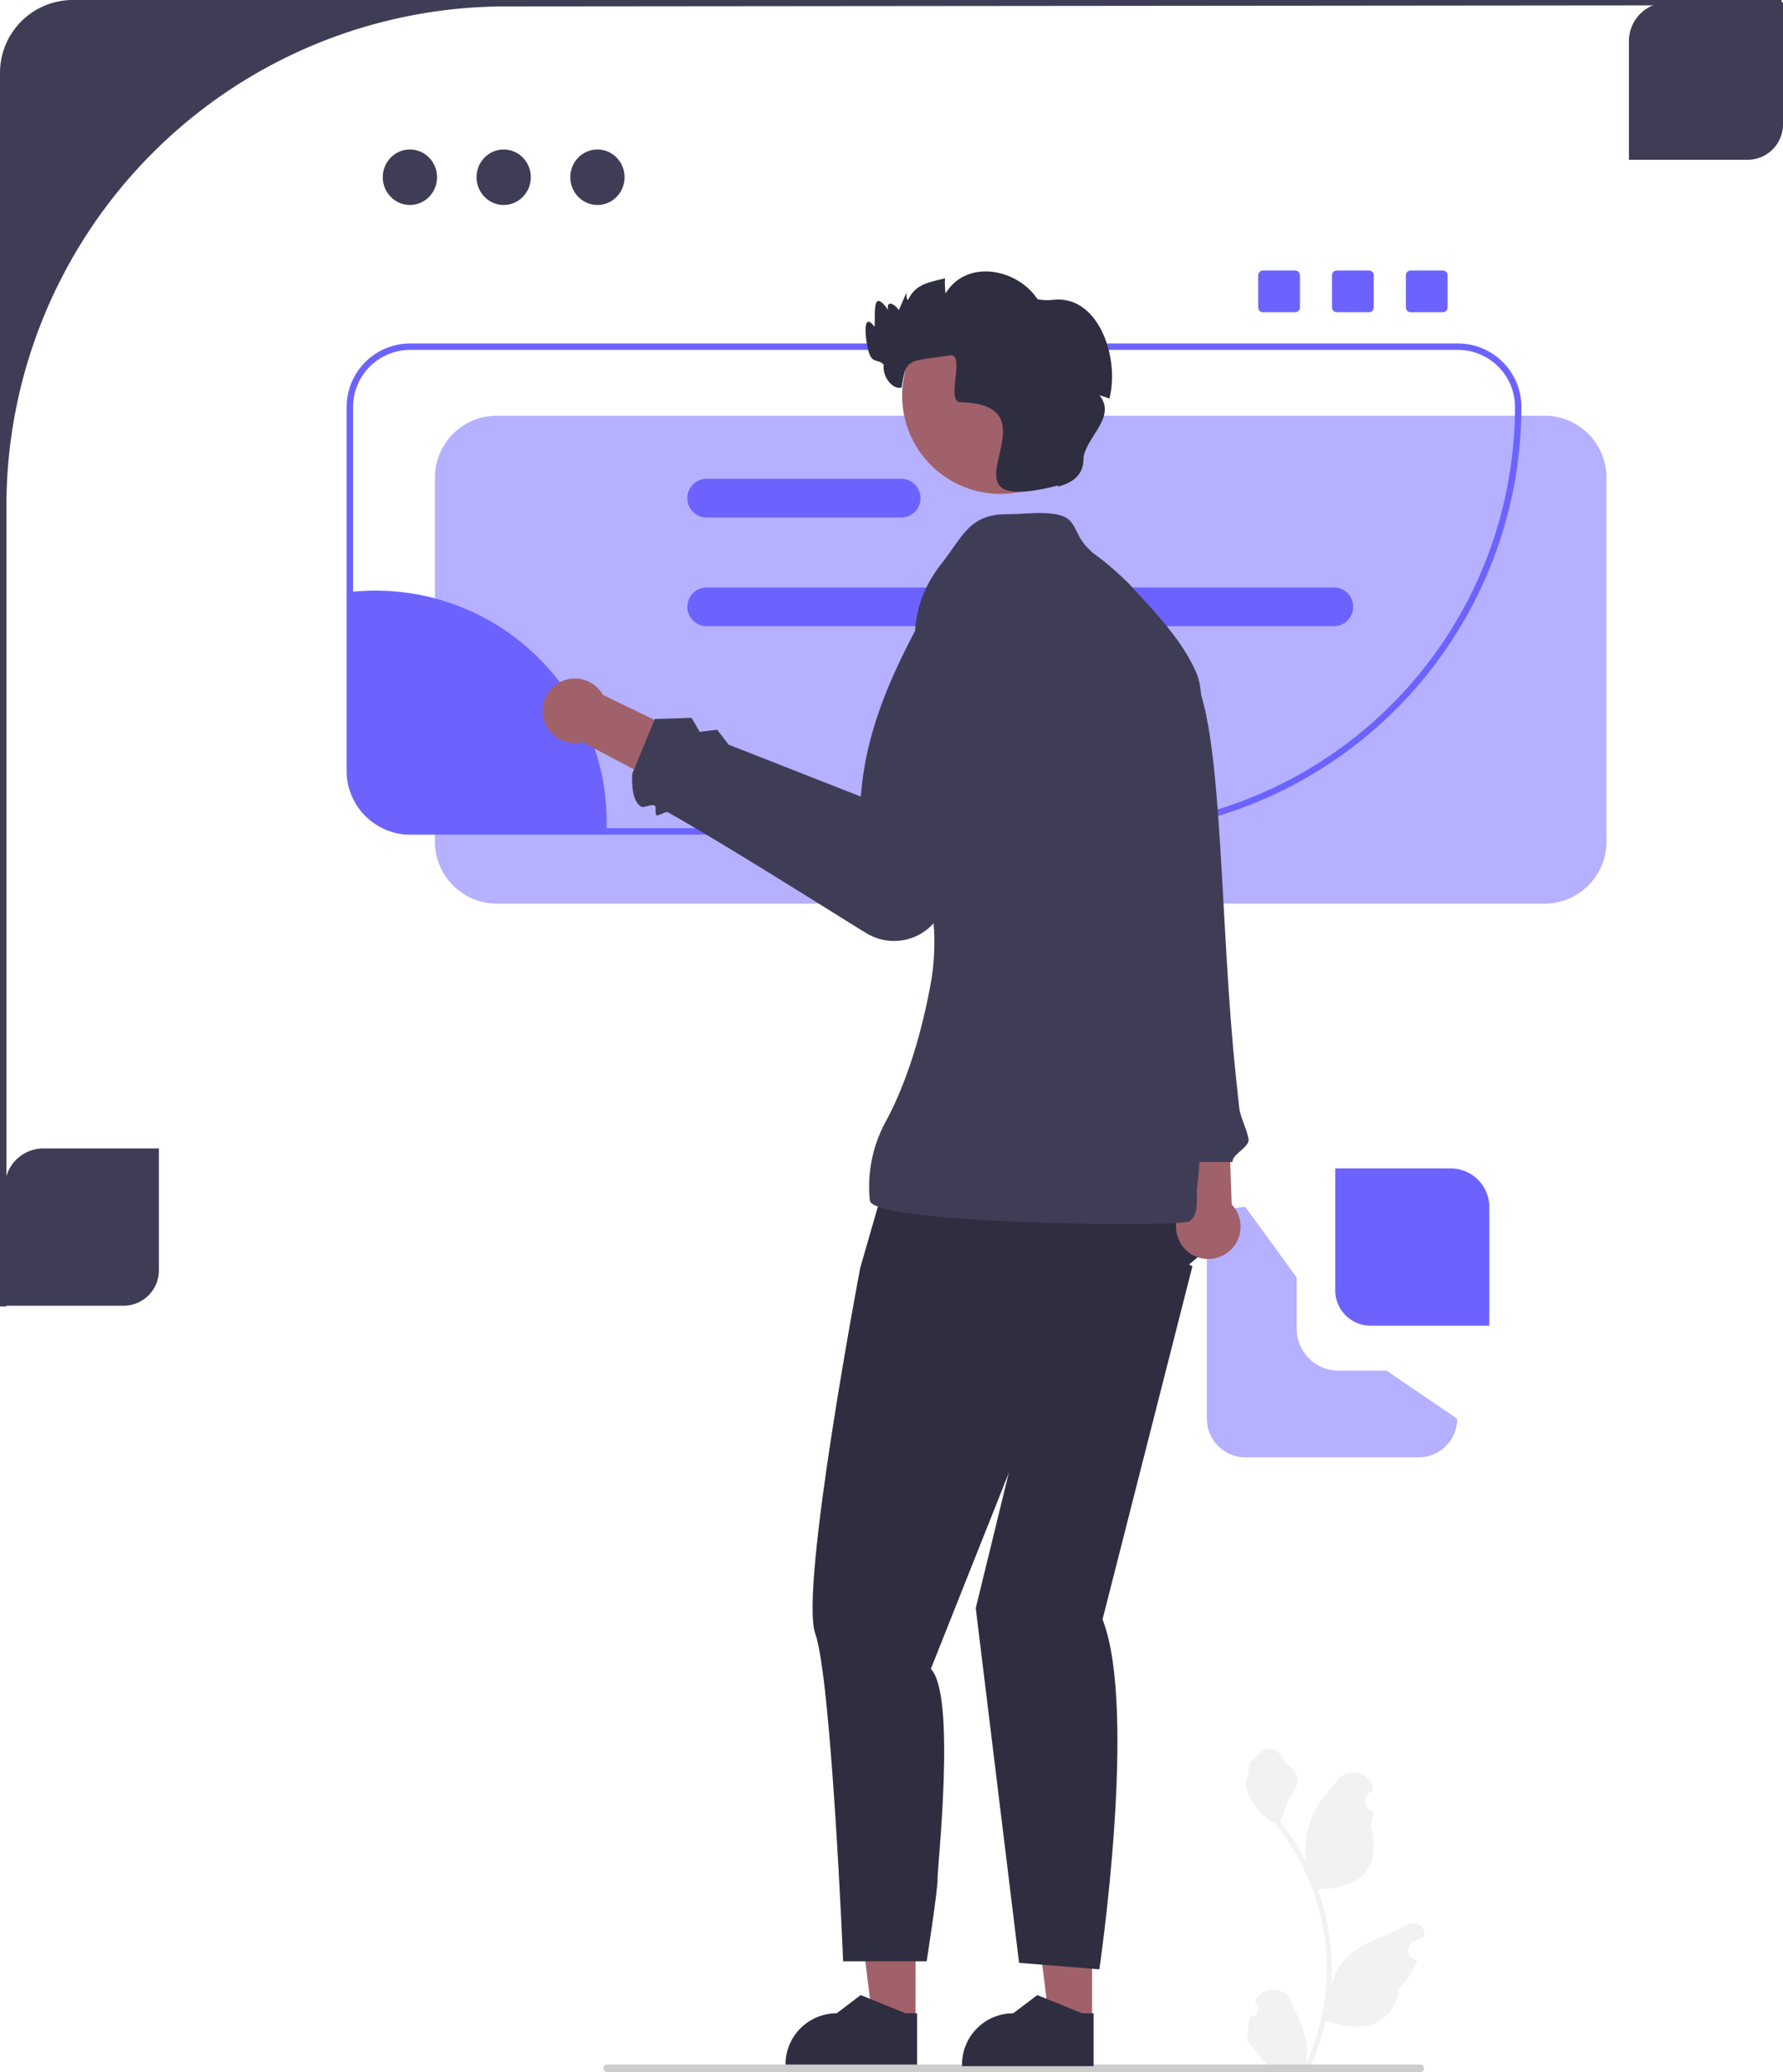
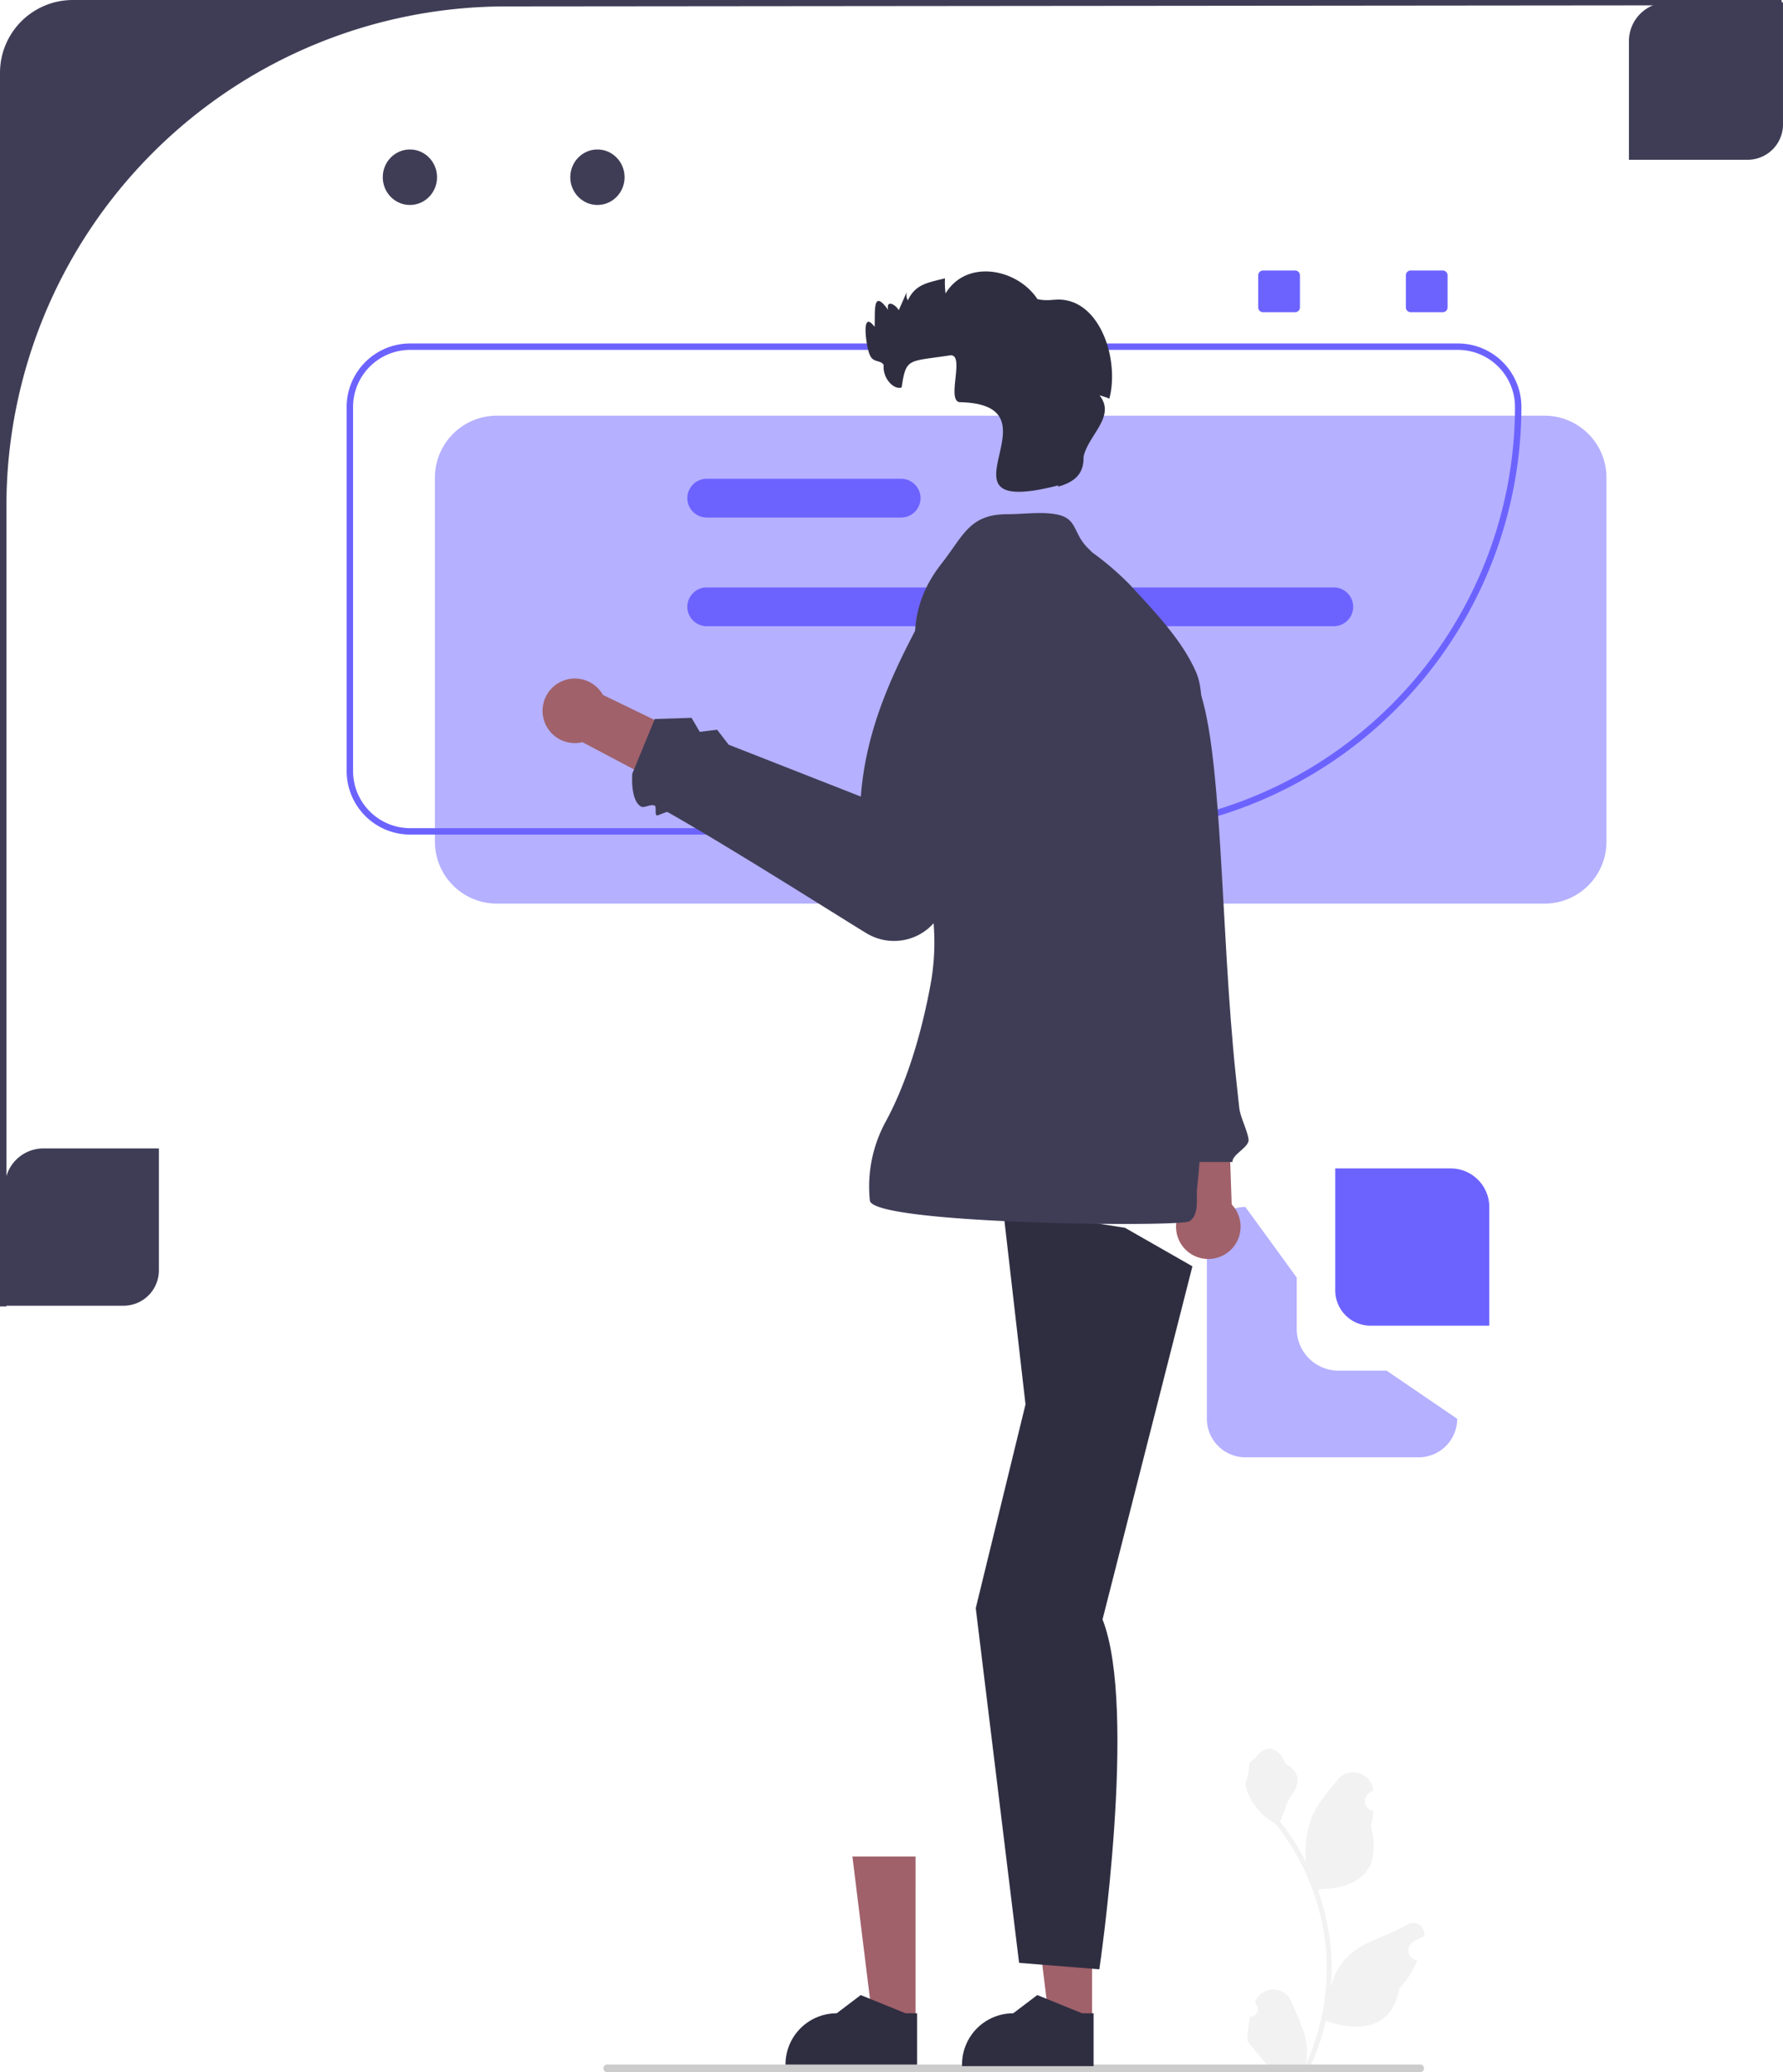
<svg xmlns="http://www.w3.org/2000/svg" id="Group_2790" data-name="Group 2790" width="329.929" height="383.409" viewBox="0 0 329.929 383.409">
  <path id="Path_3419" data-name="Path 3419" d="M23.475,386.876H1.5V364.9a7.148,7.148,0,0,1,7.127-7.127H30.009v22.569A6.541,6.541,0,0,1,23.475,386.876Z" transform="translate(-0.609 -145.281)" fill="#3f3d56" />
  <path id="Path_3420" data-name="Path 3420" d="M529.475,29.875H507.5V7.9A7.148,7.148,0,0,1,514.627.773h21.381V23.342A6.541,6.541,0,0,1,529.475,29.875Z" transform="translate(-206.08 -0.314)" fill="#3f3d56" />
  <g id="Group_2786" data-name="Group 2786" transform="translate(145.351 343.507)">
    <path id="Path_3421" data-name="Path 3421" d="M277.255,608.894H269.34l-3.766-30.531h11.683Z" transform="translate(-253.193 -578.362)" fill="#a0616a" />
    <path id="Path_3422" data-name="Path 3422" d="M269.068,634.676H244.727v-.308a9.475,9.475,0,0,1,9.474-9.474h0l4.446-3.373,8.3,3.374h2.125v9.782Z" transform="translate(-244.727 -595.887)" fill="#2f2e41" />
  </g>
-   <path id="Path_3423" data-name="Path 3423" d="M267.2,362.311l-5.224,18.137s-11.285,59.354-8.315,67.67,5.158,60.62,5.158,60.62h15.452s2.081-13.269,2.02-15.266,3.5-34.069-1.249-38.821l20.788-52.266,32.666-27.321-12.809-15.9L267.2,362.311Z" transform="translate(-102.801 -145.845)" fill="#2f2e41" />
  <path id="Path_3424" data-name="Path 3424" d="M392.63,398.569v-9.5L383.127,376A7.148,7.148,0,0,0,376,383.127V415.2a7.148,7.148,0,0,0,7.127,7.127H415.2a7.148,7.148,0,0,0,7.127-7.127L409.26,406.29h-8.909A7.73,7.73,0,0,1,392.63,398.569Z" transform="translate(-152.682 -152.682)" fill="#6c63ff" opacity="0.5" />
  <path id="Path_3425" data-name="Path 3425" d="M340.834,219.778H146.951A11.464,11.464,0,0,1,135.5,208.327V140.951A11.464,11.464,0,0,1,146.951,129.5H340.834a11.464,11.464,0,0,1,11.451,11.451v67.376A11.464,11.464,0,0,1,340.834,219.778Z" transform="translate(-55.023 -52.586)" fill="#6c63ff" opacity="0.5" />
  <path id="Path_3426" data-name="Path 3426" d="M246.255,197.872H119.748A11.762,11.762,0,0,1,108,186.123V118.748A11.761,11.761,0,0,1,119.748,107H313.631a11.762,11.762,0,0,1,11.748,11.748,79.213,79.213,0,0,1-79.123,79.123ZM119.748,108.188a10.572,10.572,0,0,0-10.56,10.56v67.376a10.572,10.572,0,0,0,10.56,10.56H246.255a78.024,78.024,0,0,0,77.936-77.936,10.572,10.572,0,0,0-10.56-10.56H119.748Z" transform="translate(-43.855 -43.449)" fill="#6c63ff" />
  <g id="Group_2787" data-name="Group 2787" transform="translate(198.595 109.831)">
    <path id="Path_3427" data-name="Path 3427" d="M366.94,363.416l-1.257-17.8,10.066-2.137.66,18.862a5.972,5.972,0,1,1-9.468,1.07Z" transform="translate(-347.088 -249.31)" fill="#a0616a" />
    <path id="Path_3428" data-name="Path 3428" d="M338.247,184.923l-3.873,2.886,9.518,54.273L342.5,245.4l1.856,1.745.569,4.174,7.494,38.771h11.428c-.168-1.347,3.136-2.727,2.97-4.158-.191-1.635-1.529-4.109-1.72-5.836q-.088-.8-.177-1.616-.13-1.195-.26-2.413-.1-.943-.2-1.9c-1.461-13.789-2.062-29.306-2.906-42.7-1.076-17.081-2.547-30.72-6.7-32.949l-16.605-13.6Z" transform="translate(-334.375 -184.923)" fill="#3f3d56" />
  </g>
  <path id="Path_3429" data-name="Path 3429" d="M388.9,594.336a1.348,1.348,0,0,0,.977-2.336l-.092-.367.037-.088a3.62,3.62,0,0,1,6.677.025c1.092,2.63,2.482,5.265,2.825,8.045a10.708,10.708,0,0,1-.188,3.683,42.93,42.93,0,0,0,3.905-17.83,41.437,41.437,0,0,0-.257-4.623q-.213-1.887-.591-3.748a43.428,43.428,0,0,0-8.612-18.406,11.557,11.557,0,0,1-4.807-4.987,8.816,8.816,0,0,1-.8-2.409,10.879,10.879,0,0,0,.706-3.752c.326-.495.91-.741,1.266-1.224,1.771-2.4,4.212-1.982,5.486,1.281,2.721,1.374,2.748,3.652,1.078,5.842-1.062,1.394-1.208,3.28-2.141,4.772.1.123.2.242.292.364a43.706,43.706,0,0,1,4.562,7.227,18.17,18.17,0,0,1,1.085-8.44c1.038-2.5,2.984-4.614,4.7-6.78a3.729,3.729,0,0,1,6.643,1.831l.01.1q-.382.215-.748.457a1.828,1.828,0,0,0,.737,3.327l.037.006a18.188,18.188,0,0,1-.479,2.72c2.2,8.5-2.548,11.6-9.326,11.739-.15.077-.3.153-.445.226a44.61,44.61,0,0,1,2.4,11.3,42.312,42.312,0,0,1-.031,6.832l.012-.081a11.182,11.182,0,0,1,3.817-6.456c2.937-2.413,7.087-3.3,10.256-5.241a2.1,2.1,0,0,1,3.214,2.041l-.013.085a12.289,12.289,0,0,0-1.377.664q-.382.215-.747.457a1.828,1.828,0,0,0,.737,3.327l.037.006.077.012a18.206,18.206,0,0,1-3.349,5.244c-1.375,7.422-7.279,8.127-13.6,5.965h0a44.6,44.6,0,0,1-3,8.746h-10.7c-.038-.119-.073-.242-.107-.361a12.163,12.163,0,0,0,2.961-.176c-.794-.974-1.588-1.956-2.382-2.931a.665.665,0,0,1-.05-.057c-.4-.5-.809-.994-1.212-1.492h0a17.813,17.813,0,0,1,.522-4.538h0Z" transform="translate(-157.543 -221.221)" fill="#f2f2f2" />
  <path id="Path_3430" data-name="Path 3430" d="M187.983,643.872a.7.7,0,0,0,.707.707H339.127a.707.707,0,1,0,0-1.414H188.69a.7.7,0,0,0-.707.707Z" transform="translate(-76.334 -261.169)" fill="#ccc" />
  <path id="Path_3431" data-name="Path 3431" d="M13.476,0A13.476,13.476,0,0,0,0,13.476V241.73H1.188V93.651A92.463,92.463,0,0,1,93.651,1.188l236.2-.216L329.632,0Z" fill="#3f3d56" />
-   <path id="Path_3432" data-name="Path 3432" d="M156.514,226.763c0,.8-.024,1.592-.065,2.376h-36.3A11.155,11.155,0,0,1,109,217.985V184.261a43.342,43.342,0,0,1,4.751-.261A42.766,42.766,0,0,1,156.514,226.763Z" transform="translate(-44.262 -74.717)" fill="#6c63ff" />
  <path id="Path_3433" data-name="Path 3433" d="M333.767,183H217.731a3.585,3.585,0,0,0,0,7.17H333.767a3.585,3.585,0,0,0,0-7.17Z" transform="translate(-86.958 -74.309)" fill="#6c63ff" />
  <path id="Path_3434" data-name="Path 3434" d="M253.708,149.152H217.73a3.585,3.585,0,0,0,0,7.17h35.977a3.585,3.585,0,0,0,0-7.17Z" transform="translate(-86.958 -60.566)" fill="#6c63ff" />
  <g id="Group_2788" data-name="Group 2788" transform="translate(178.017 343.507)">
    <path id="Path_3435" data-name="Path 3435" d="M332.255,608.894H324.34l-3.766-30.531h11.683Z" transform="translate(-308.193 -578.362)" fill="#a0616a" />
    <path id="Path_3436" data-name="Path 3436" d="M324.068,634.676H299.727v-.308a9.475,9.475,0,0,1,9.474-9.474h0l4.446-3.373,8.3,3.374h2.125v9.782Z" transform="translate(-299.727 -595.887)" fill="#2f2e41" />
  </g>
  <path id="Path_3437" data-name="Path 3437" d="M309.048,376.5l4.158,36.23L304,450.444l8.018,65.629,14.848,1.188s7.127-48.108.594-64.738l16.63-65.332-12.473-7.127Z" transform="translate(-123.445 -152.885)" fill="#2f2e41" />
  <path id="Path_3438" data-name="Path 3438" d="M311.034,166.1c-2.62-2.8-1.723-5.346-5.774-6.06-2.746-.484-6.052,0-8.864,0-7.068-.007-8.13,3.9-12.2,9.094-10.481,13.374-.73,24.106-3.205,40.095-2.3,14.857,3.864,22.947,1.134,37.844-1.3,7.091-3.819,17.076-8.227,25.231a25.136,25.136,0,0,0-3,14.731c.528,4.416,57.556,4.931,59.134,3.844,1.858-1.279,1.23-4.022,1.411-5.933.492-5.177.992-8.8-.251-14.091-1.168-4.969-1.146-10.742-1.163-15.877-.016-4.951-6.989,3.222-6.584-1.72.517-6.3,1.541-12.472,2.67-18.718.873-4.835,1.216-9.8,2.5-14.538,1.478-5.453,3.241-10.25,3.3-15.97.046-4.452,1.121-10.675-.649-14.754-2.607-6.009-7.866-11.419-12.3-16.232a53.8,53.8,0,0,0-6.915-5.934" transform="translate(-109.939 -64.899)" fill="#3f3d56" />
  <g id="Group_2789" data-name="Group 2789" transform="translate(100.404 113.816)">
    <path id="Path_3439" data-name="Path 3439" d="M180.215,214.417l16.057,7.775-3.162,9.792-16.684-8.824a5.972,5.972,0,1,1,3.789-8.743Z" transform="translate(-169.05 -199.652)" fill="#a0616a" />
    <path id="Path_3440" data-name="Path 3440" d="M240.791,250.775c-1.538-.815-24.966-15.755-37.284-22.7-.231-.13-1.821.722-2.043.6-.339-.191-.017-1.607-.333-1.785-.686-.386-1.967.489-2.535.168-2.058-1.16-1.622-6.108-1.622-6.108l4.158-10.1,6.8-.217,1.518,2.593,3.223-.388,2.123,2.764,24.465,9.6c.951-12.757,6.052-23.28,11.578-33.575l2.234.422a10.568,10.568,0,0,1,8.469,12.083l-6.452,39.6a9.823,9.823,0,0,1-14.295,7.037Z" transform="translate(-180.373 -191.631)" fill="#3f3d56" />
  </g>
-   <circle id="Ellipse_399" data-name="Ellipse 399" cx="18.177" cy="18.177" r="18.177" transform="translate(166.934 55.029)" fill="#a0616a" />
  <path id="Path_3441" data-name="Path 3441" d="M314.791,108.1a14.211,14.211,0,0,0-1.823-.606c3.119,3.927-2.147,7.373-2.964,11.392.068,3.19-1.676,4.638-4.728,5.511l.071-.249c-24.821,6.358,1.362-14.806-18.044-15.389-2.958.173.992-9.127-2.049-8.659-7.721,1.188-8.081.372-8.909,5.94-1.5.492-3.564-1.782-3.32-4.158-.55-1-1.988-.36-2.566-1.877-.612-1.158-1.776-8.731.879-5.191.176-2.417-.508-7.357,2.507-3.136-.392-1.92,1.275-1.089,1.972.053.493-1.123.986-2.239,1.473-3.362a2.209,2.209,0,0,0,.2,1.556c1.4-2.976,3.54-3.246,6.877-4.086a15.743,15.743,0,0,0,.107,2.8c3.876-6.421,13.261-4.627,17,1.046,2.372.542,3.374-.279,5.75.314,6.383,1.6,9.3,11.439,7.561,18.1Z" transform="translate(-109.506 -34.341)" fill="#2f2e41" />
  <path id="Path_3442" data-name="Path 3442" d="M422.533,393.1h21.975V371.127A7.148,7.148,0,0,0,437.382,364H416v22.569A6.541,6.541,0,0,0,422.533,393.1Z" transform="translate(-168.925 -147.809)" fill="#6c63ff" />
  <ellipse id="Ellipse_400" data-name="Ellipse 400" cx="5.023" cy="5.135" rx="5.023" ry="5.135" transform="translate(70.826 27.657)" fill="#3f3d56" />
-   <ellipse id="Ellipse_401" data-name="Ellipse 401" cx="5.023" cy="5.135" rx="5.023" ry="5.135" transform="translate(88.177 27.657)" fill="#3f3d56" />
  <ellipse id="Ellipse_402" data-name="Ellipse 402" cx="5.023" cy="5.135" rx="5.023" ry="5.135" transform="translate(105.528 27.657)" fill="#3f3d56" />
  <path id="Path_3443" data-name="Path 3443" d="M392.891,84.273a.892.892,0,0,0-.891.891V91.1a.892.892,0,0,0,.891.891h5.939a.892.892,0,0,0,.891-.891V85.164a.892.892,0,0,0-.891-.891Z" transform="translate(-159.179 -34.221)" fill="#6c63ff" />
-   <path id="Path_3444" data-name="Path 3444" d="M415.891,84.273a.892.892,0,0,0-.891.891V91.1a.892.892,0,0,0,.891.891h5.939a.892.892,0,0,0,.891-.891V85.164a.892.892,0,0,0-.891-.891Z" transform="translate(-168.519 -34.221)" fill="#6c63ff" />
  <path id="Path_3445" data-name="Path 3445" d="M438.891,84.273a.892.892,0,0,0-.891.891V91.1a.892.892,0,0,0,.891.891h5.939a.892.892,0,0,0,.891-.891V85.164a.892.892,0,0,0-.891-.891Z" transform="translate(-177.858 -34.221)" fill="#6c63ff" />
</svg>